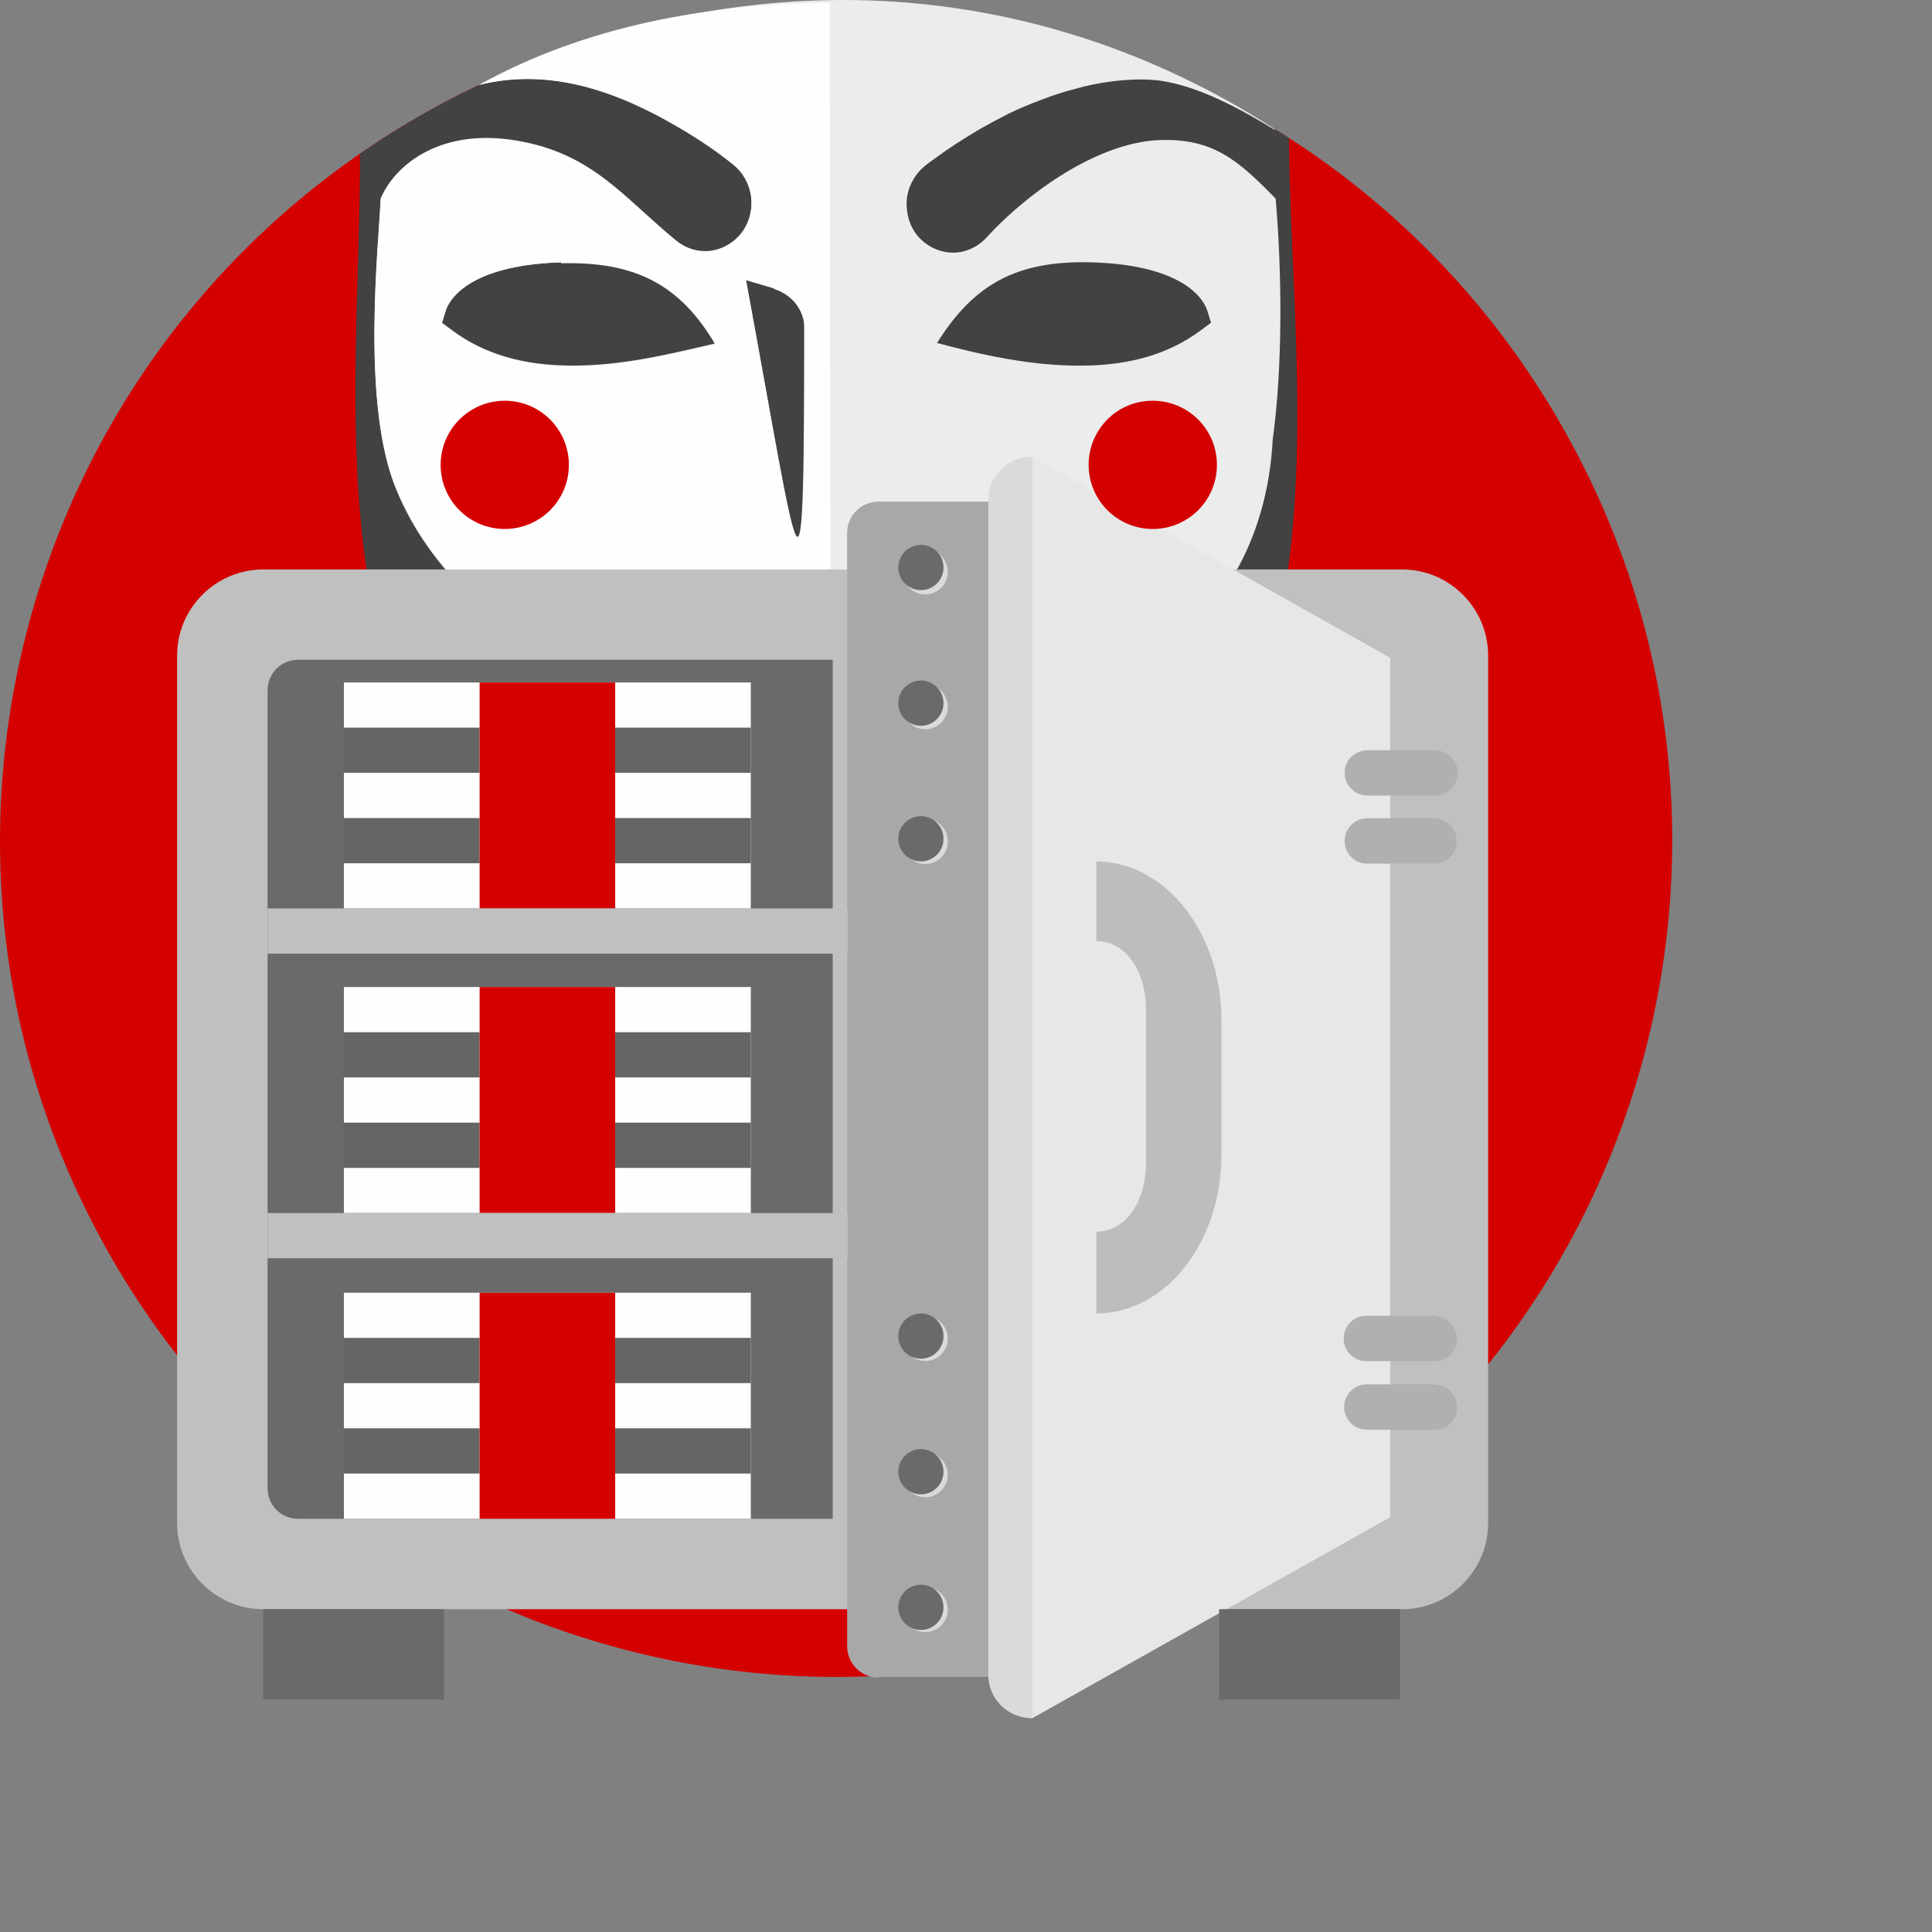
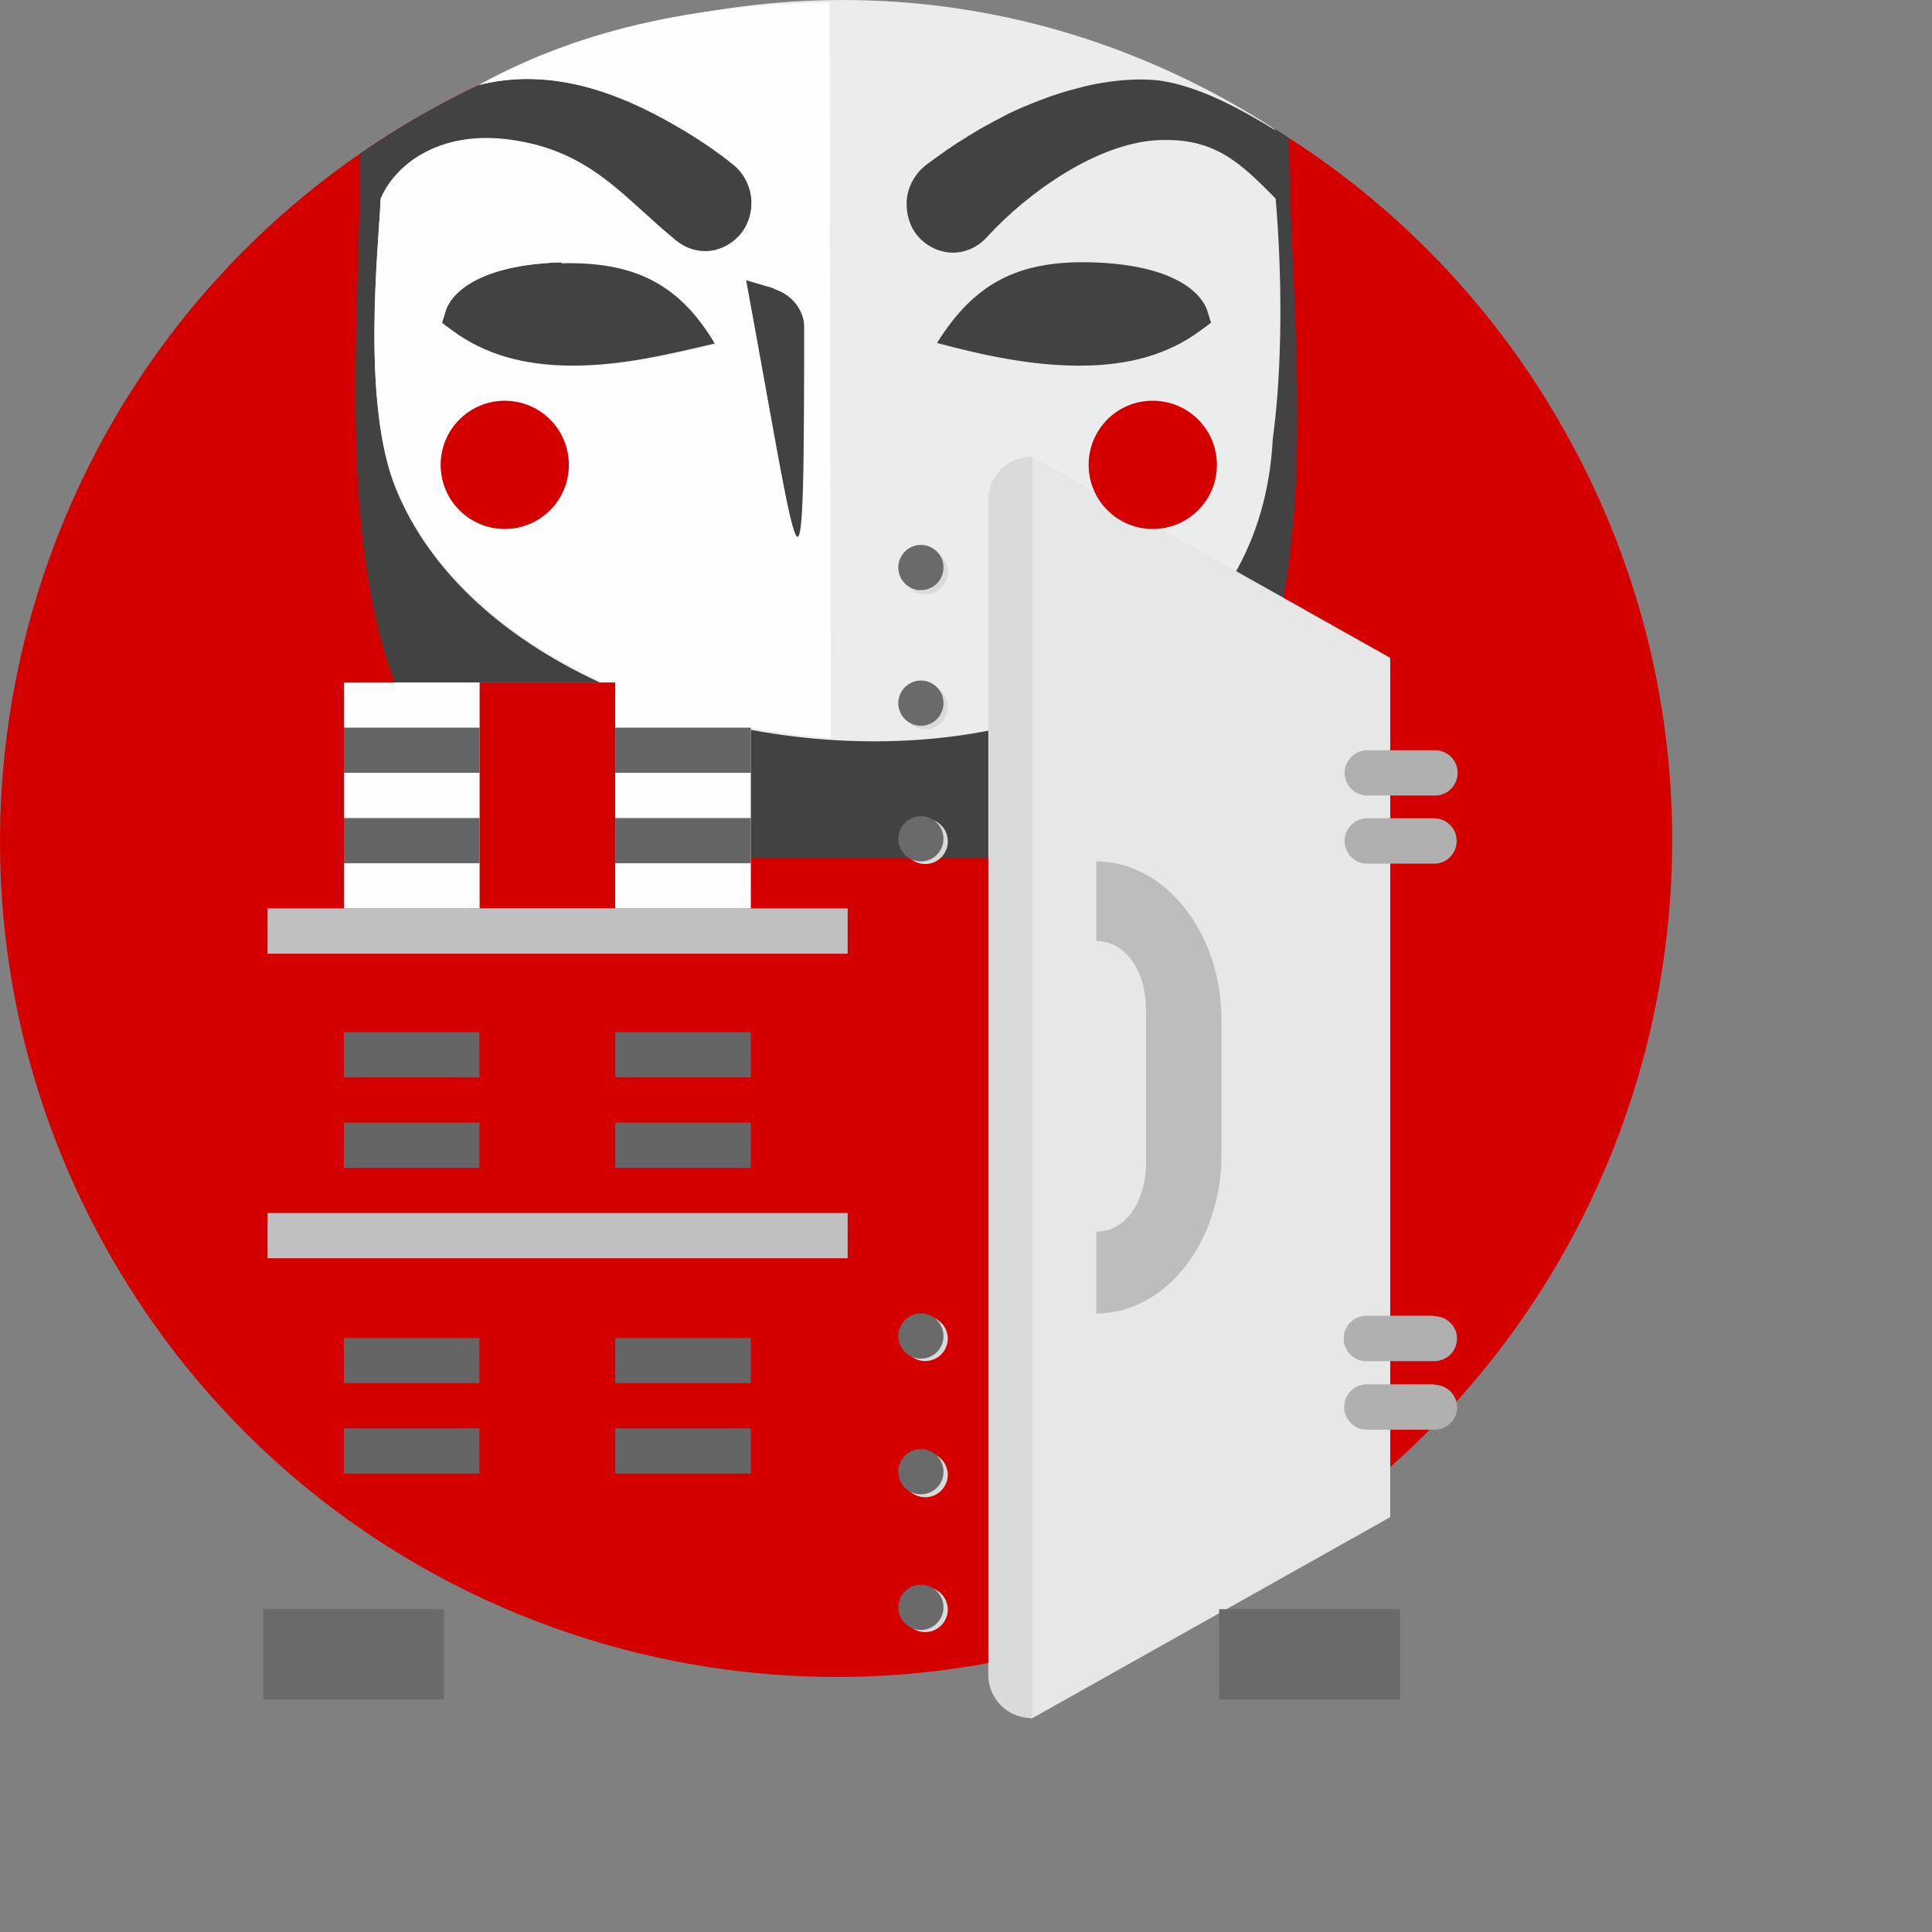
<svg xmlns="http://www.w3.org/2000/svg" width="400" height="400">
  <rect width="100%" height="100%" fill="#808080" stroke="none" />
  <g fill-rule="evenodd">
    <path fill="#d40000" d="M323 87.55C275.2 4.77 169.34-23.6 86.56 24.2 3.8 72-24.58 177.85 23.22 260.63s153.64 111.14 236.42 63.35c82.8-47.8 111.15-153.65 63.35-236.43" />
    <path fill="#434242" d="M266.87 28.57l.03 1.77c.36 51.86 16.72 147.33-60.27 147.33h-70.66c-75.8 0-61.1-94.35-61.45-145.83 3.88-2.7 7.9-5.24 12.05-7.64 58.08-33.54 127.52-29.57 180.3 4.37" />
    <path fill="#ebecec" d="M263.67 26.56C213.3-5.77 153.47-8.37 99.17 17.6c14.56-3.67 28.58 1.3 41.1 8.66 4.02 2.34 7.92 4.92 11.54 7.85 4.3 3.5 5 9.8 1.8 14.2-1.9 2.6-4.8 3.9-7.6 3.9-2.1 0-4.1-.7-5.9-2.1-11.2-9-17.7-18.7-34.6-21-15.1-2-23.9 5.6-26.7 12.3-.4 9.7-4.1 42.3 3.2 59.9 27.2 66.4 177 76.2 181.5-10.4 2.1-15.2 1.9-34.7.6-49.8-7.5-7.6-12.7-12.6-24.3-12.1-12.6.6-27 10.8-35.5 20.1-1.9 2.1-4.5 3.2-7 3.2-2.3 0-4.7-.9-6.6-2.7-1.9-1.8-2.9-4.3-3-7-.1-2.7.88-5.2 2.66-7.2.3-.3.7-.7 1.05-1l.9-.7c.57-.4 1.36-1 2.36-1.7 1.76-1.3 4.65-3.2 8.37-5.4 1.6-.9 3.5-1.9 5.8-3.1 2.1-1 4.4-2 6.88-2.9 2.27-.9 4.8-1.7 7.6-2.4l1.1-.3c4.96-1.2 11-1.85 15.86-1.2 7.9 1.17 16.3 5.68 23.82 10.3zM223.63 75.7c10.28 0 18.35-2.4 24.97-7.3l2.13-1.58-.8-2.58c-.5-1.56-3.94-9.35-23.96-9.93-15.47-.4-24.34 4.5-31.97 16.7 9.76 2.6 19.5 4.7 29.65 4.7zM116.25 54.3c-20.02.6-23.47 8.38-23.95 9.94l-.8 2.58 2.12 1.57c6.62 4.9 14.68 7.3 24.97 7.3 10.2 0 19.7-2.3 29.5-4.6-7.3-12.4-16.6-17.3-31.9-16.8zm50.34 7.3l-12.2-3.7c11.7 63.38 12.1 76.82 12.1 3.7" />
    <path fill="#fefefe" d="M171.75.53c-24.47.3-50.1 4.57-72.6 17.06 14.58-3.7 28.6 1.3 41.1 8.6 4.04 2.3 7.94 4.9 11.56 7.8 4.3 3.4 5 9.7 1.8 14.1-1.9 2.5-4.8 3.9-7.6 3.9-2.1 0-4.1-.7-5.9-2.1-11.2-9.1-17.7-18.7-34.6-21-15.1-2-23.9 5.6-26.7 12.2-.4 9.6-4.1 42.2 3.2 59.9 12.6 30.7 51.5 49.3 90 51.8zm-55.5 53.78c-20.02.6-23.47 8.4-23.95 10l-.8 2.6 2.12 1.6c6.62 4.9 14.68 7.3 24.97 7.3 10.2 0 19.7-2.2 29.5-4.5-7.3-12.4-16.6-17.2-31.9-16.8zm44.02 5.4l-5.8-1.7c11.35 61.4 12.08 76 12.12 10.3 0-4-2.5-7.3-6.4-8.5" />
-     <path fill="silver" d="M54.5 117.9h235.8c9.8 0 17.8 8 17.8 17.8v179.64c0 9.8-8 17.83-17.8 17.83H54.5c-9.8 0-17.83-8.02-17.83-17.83V135.7c0-9.8 8.02-17.8 17.83-17.8" />
-     <path fill="#a8a8a8" d="M181.97 347.2h24.52c3.5 0 6.4-2.9 6.4-6.46V110.3c0-3.55-2.9-6.45-6.5-6.45h-24.5c-3.6 0-6.5 2.9-6.5 6.46v230.5c0 3.6 2.9 6.5 6.4 6.5" />
    <path fill="#e7e7e7" d="M212.95 95.04v260.2c0 .42.45.68.82.47l74.06-41.6V136.2l-74.06-41.66c-.37-.2-.82.06-.82.48" />
    <path fill="#b0b0b0" d="M283.15 164.7h14.04c2.5 0 4.6-2.1 4.6-4.7 0-2.58-2.1-4.67-4.7-4.67h-14c-2.6 0-4.7 2.1-4.7 4.68 0 2.6 2.1 4.7 4.7 4.7m14.1 4.7h-14.1c-2.6 0-4.7 2.1-4.7 4.7s2.1 4.7 4.6 4.7h14c2.5 0 4.6-2.1 4.6-4.7s-2.1-4.7-4.7-4.7m0 103h-14c-2.6 0-4.7 2.1-4.7 4.7s2.1 4.7 4.62 4.7H297c2.57 0 4.66-2.1 4.66-4.7 0-2.5-2.1-4.6-4.7-4.6m.04 14.1h-14c-2.6 0-4.7 2.1-4.7 4.7s2.1 4.7 4.7 4.7h14c2.6 0 4.68-2.1 4.68-4.6 0-2.6-2.1-4.7-4.7-4.7" />
    <path fill="#6a6a6a" d="M54.5 351.88h37.44v-18.72H54.5v18.72zm197.9 0h37.44v-18.72H252.4v18.72z" />
    <path fill="#d9dada" d="M196.24 118.4c0-2.6-2.1-4.7-4.68-4.7-2.6 0-4.68 2.1-4.68 4.7 0 2.57 2.1 4.67 4.68 4.67 2.58 0 4.68-2.1 4.68-4.68m0 28c0-2.6-2.1-4.7-4.68-4.7-2.6 0-4.68 2-4.68 4.6 0 2.6 2.1 4.7 4.68 4.7 2.58 0 4.68-2.1 4.68-4.7m0 159.1c0-2.6-2.1-4.7-4.68-4.7-2.6 0-4.68 2.1-4.68 4.7 0 2.5 2.1 4.6 4.68 4.6 2.58 0 4.68-2.1 4.68-4.7m0-28.1c0-2.6-2.1-4.7-4.68-4.7-2.6 0-4.68 2.1-4.68 4.6 0 2.6 2.1 4.7 4.68 4.7 2.58 0 4.68-2.1 4.68-4.7m0-102.9c0-2.6-2.1-4.7-4.68-4.7-2.6 0-4.68 2.1-4.68 4.7s2.1 4.7 4.68 4.7c2.58 0 4.68-2.1 4.68-4.7m0 159.1c0-2.6-2.1-4.7-4.68-4.7-2.6 0-4.68 2.1-4.68 4.62 0 2.6 2.1 4.7 4.68 4.7 2.58 0 4.68-2.1 4.68-4.7" />
    <path fill="#bdbdbd" d="M227 178.34v16.5c6.13 0 10.25 6.3 10.25 14.08v32c0 7.76-4.12 14.08-10.26 14.08v16.94c14.3 0 25.9-14.72 25.9-32.8v-28c0-18.1-11.7-32.8-26-32.8" />
-     <path fill="#6a6a6a" d="M172.4 136.6H61.7c-3.5 0-6.3 2.83-6.3 6.3v165.25c0 3.48 2.8 6.3 6.3 6.3h110.7V136.6z" />
    <path fill="#fefefe" d="M71.2 188.1h84.25v-46.8H71.2v46.8z" />
    <path fill="#656565" d="M71.2 178.73h28.1v-9.36H71.2v9.36zm0-18.73h28.1v-9.35H71.2V160zm56.17 18.73h28.08v-9.36h-28.08v9.36zm0-18.73h28.08v-9.35h-28.08V160z" />
    <path fill="#d40000" d="M99.3 188.1h28.07v-46.8H99.3v46.8z" />
-     <path fill="#fefefe" d="M71.2 251.15h84.25v-46.8H71.2v46.8z" />
    <path fill="#656565" d="M71.2 241.8h28.1v-9.37H71.2v9.36zm0-18.73h28.1v-9.36H71.2v9.4zm56.17 18.73h28.08v-9.37h-28.08v9.36zm0-18.73h28.08v-9.36h-28.08v9.4z" />
    <path fill="#d40000" d="M99.3 251.15h28.07v-46.8H99.3v46.8z" />
-     <path fill="#fefefe" d="M71.2 314.44h84.25v-46.8H71.2v46.8z" />
    <path fill="#656565" d="M71.2 305.08h28.1v-9.36H71.2v9.36zm0-18.72h28.1V277H71.2v9.36zm56.17 18.72h28.08v-9.36h-28.08v9.36zm0-18.72h28.08V277h-28.08v9.36z" />
    <path fill="#d40000" d="M99.3 314.44h28.07v-46.8H99.3v46.8z" />
    <path fill="silver" d="M55.4 260.5h120.1v-9.35H55.4v9.36zm0-63.05h120.1v-9.37H55.4v9.37z" />
    <path fill="#d40000" d="M104.5 82.97c7.34 0 13.28 5.94 13.28 13.28 0 7.33-5.94 13.27-13.28 13.27-7.33 0-13.27-5.94-13.27-13.27 0-7.34 5.94-13.28 13.27-13.28zm134.17 0c7.34 0 13.28 5.94 13.28 13.28 0 7.33-5.94 13.27-13.28 13.27-7.33 0-13.28-5.94-13.28-13.27 0-7.34 5.9-13.28 13.2-13.28" />
    <path fill="#d9dada" d="M213.77 94.56h-.25c-4.9 0-8.9 4-8.9 8.9V346.8c0 4.9 4 8.9 8.9 8.9h.25V94.57z" />
    <path fill="#6a6a6a" d="M195.34 117.5c0-2.6-2.1-4.68-4.68-4.68-2.58 0-4.68 2.1-4.68 4.68 0 2.58 2.1 4.68 4.68 4.68 2.6 0 4.68-2.1 4.68-4.68m0 28.08c0-2.6-2.1-4.68-4.68-4.68-2.58 0-4.68 2.1-4.68 4.68 0 2.58 2.1 4.68 4.68 4.68 2.6 0 4.68-2.1 4.68-4.68m0 159.12c0-2.6-2.1-4.68-4.68-4.68-2.58 0-4.68 2.1-4.68 4.68 0 2.58 2.1 4.68 4.68 4.68 2.6 0 4.68-2.1 4.68-4.68m0-28.08c0-2.6-2.1-4.68-4.68-4.68-2.58 0-4.68 2.1-4.68 4.68 0 2.58 2.1 4.68 4.68 4.68 2.6 0 4.68-2.1 4.68-4.68m0-102.96c0-2.6-2.1-4.68-4.68-4.68-2.58 0-4.68 2.1-4.68 4.68 0 2.58 2.1 4.68 4.68 4.68 2.6 0 4.68-2.1 4.68-4.68m0 159.12c0-2.6-2.1-4.68-4.68-4.68-2.58 0-4.68 2.1-4.68 4.68 0 2.58 2.1 4.68 4.68 4.68 2.6 0 4.68-2.1 4.68-4.68" />
  </g>
</svg>